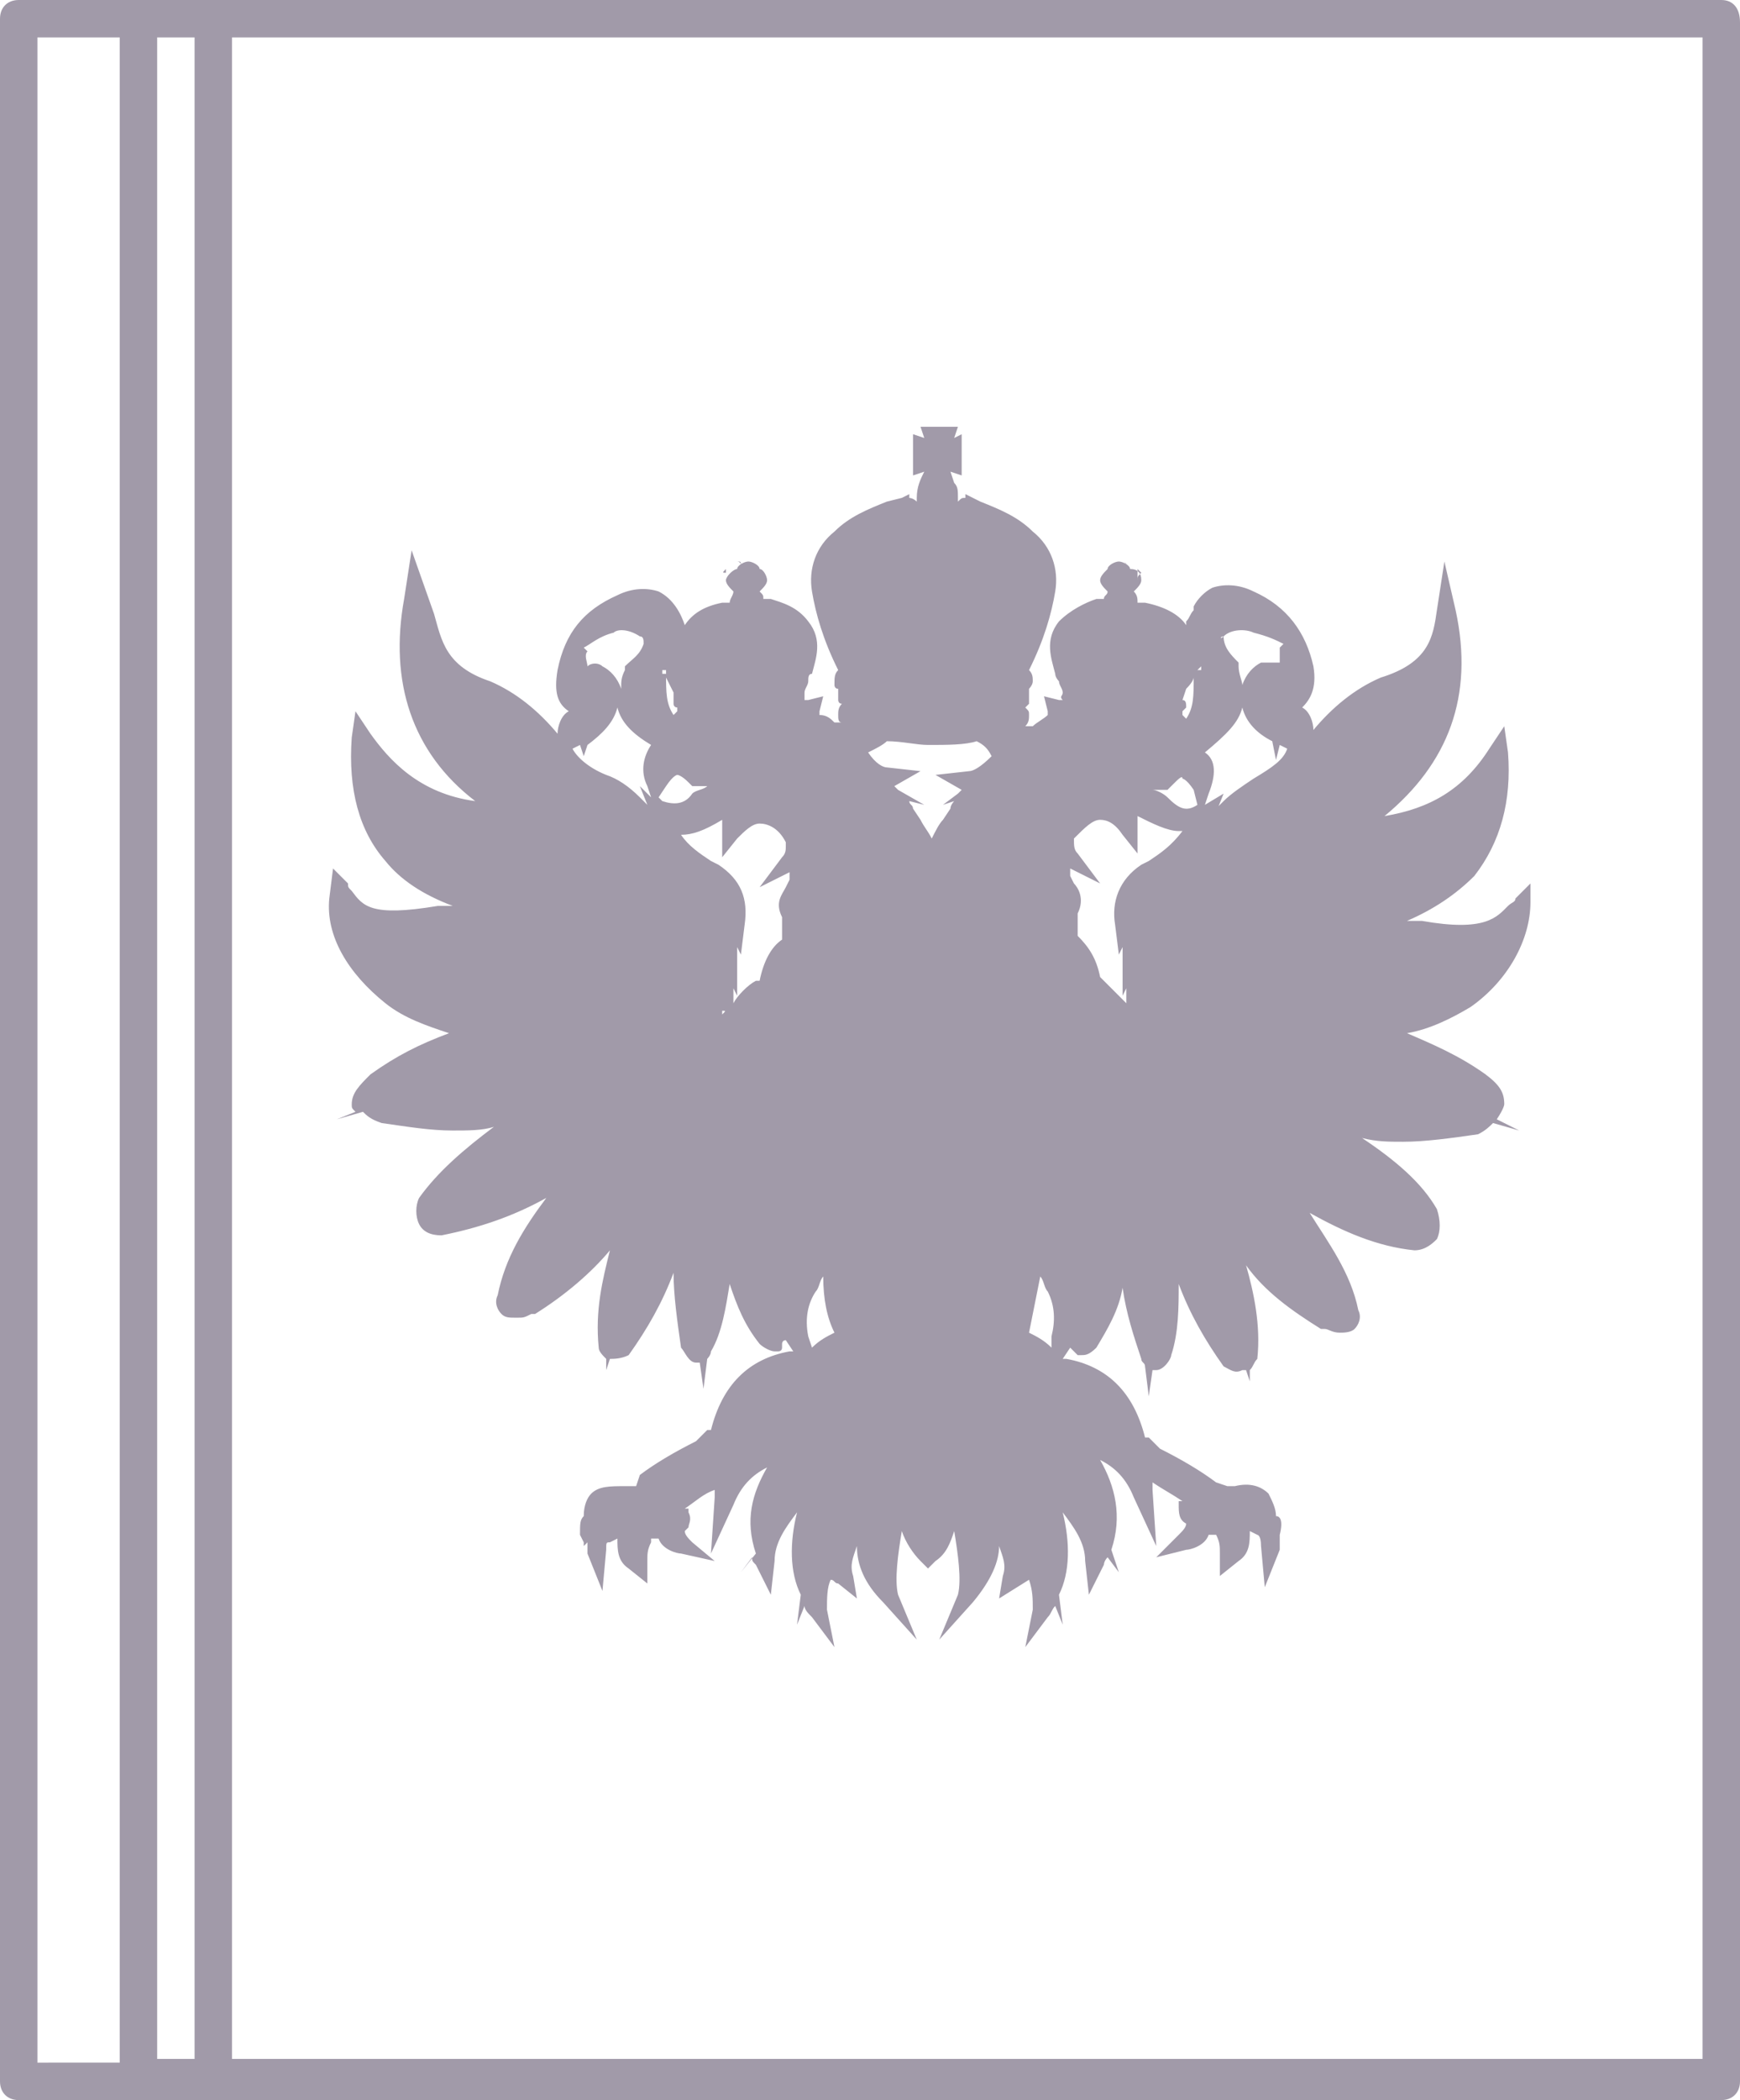
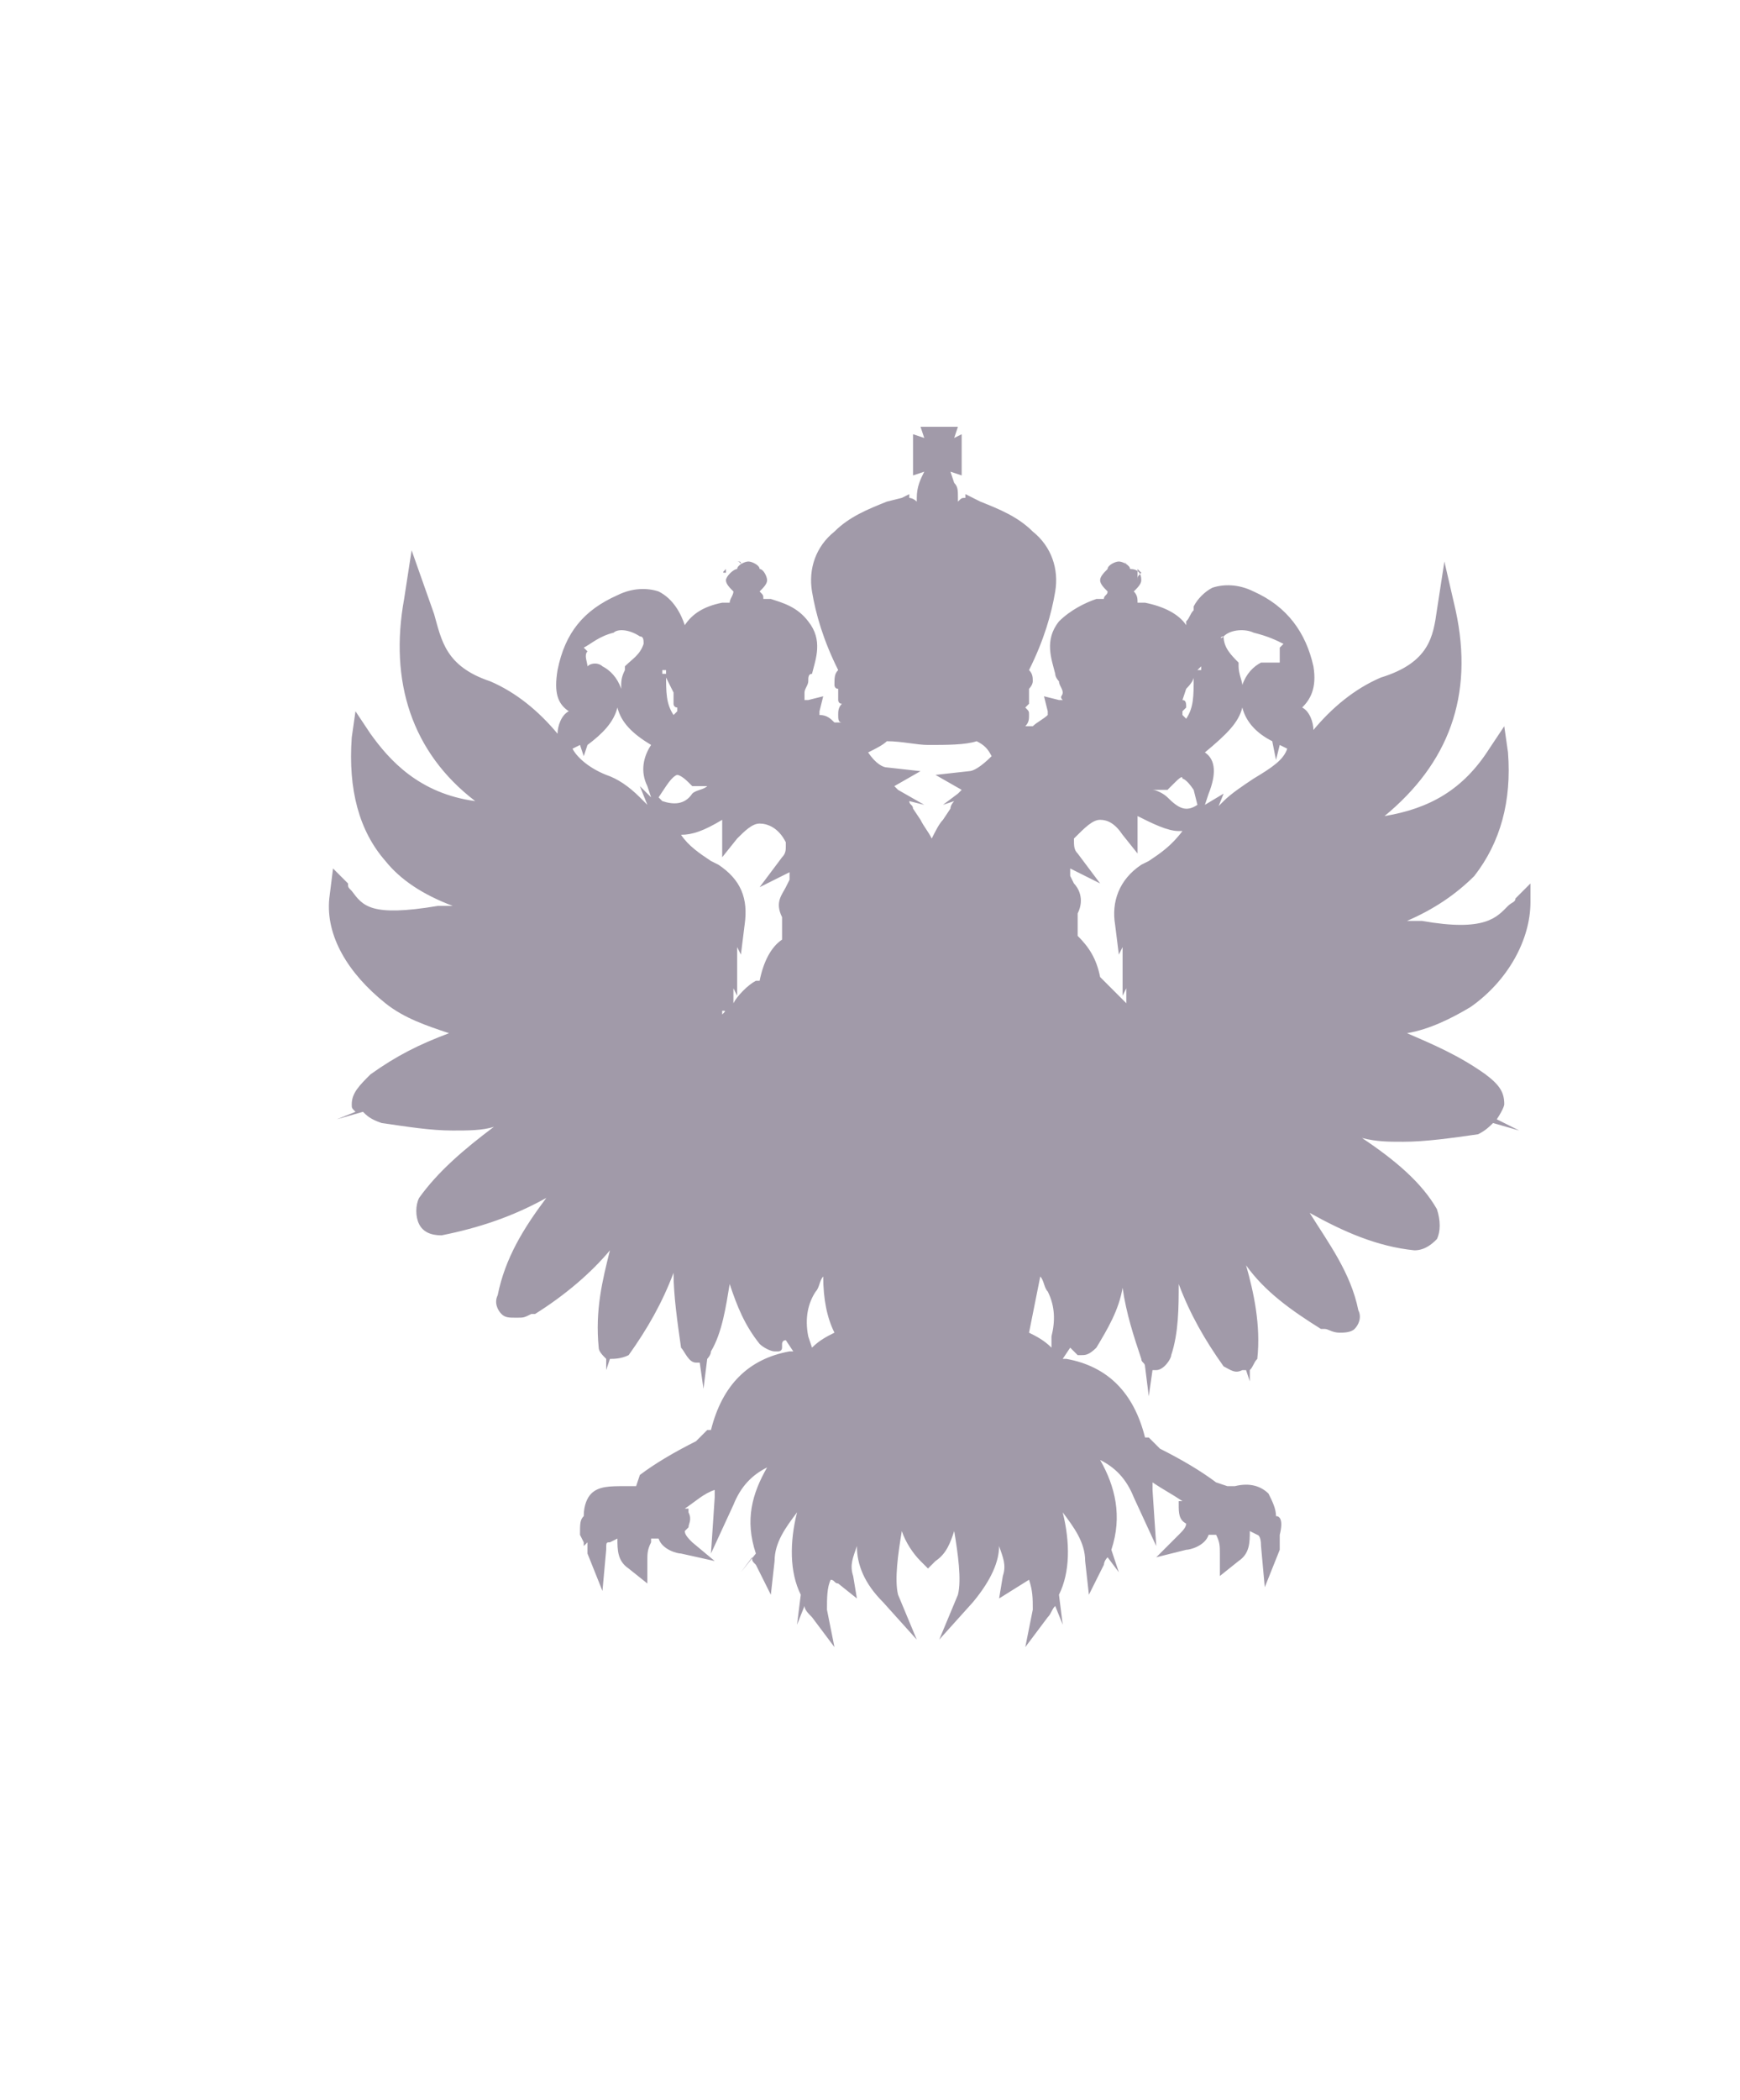
<svg xmlns="http://www.w3.org/2000/svg" version="1.1" id="Layer_1" x="0px" y="0px" viewBox="0 0 46.5 56.1" style="enable-background:new 0 0 46.5 56.1;" xml:space="preserve">
  <style type="text/css">
	.st0{fill:#A19AA9;}
</style>
-   <path class="st0" d="M46,0H5.7h-2H0.5C0.2,0,0,0.2,0,0.5v55.1c0,0.3,0.2,0.5,0.5,0.5h5.2c0.1,0,0.1,0,0.2,0H46  c0.3,0,0.5-0.2,0.5-0.5v-55C46.5,0.2,46.3,0,46,0z M5.2,1v54h-1V1H5.2z M1,1h2.2v54.1H1V1z M45.5,55H6.2V1h39.3V55z" />
  <path class="st0" d="M40.2,29.5c0-0.3-0.1-0.5-0.5-0.8l0,0c-0.7-0.5-1.4-0.8-2.1-1.1c0.6-0.1,1.2-0.4,1.7-0.7c1-0.7,1.6-1.8,1.6-2.8  v-0.5L40.5,24c0,0.1-0.1,0.1-0.2,0.2c-0.3,0.3-0.6,0.7-2.3,0.4c-0.1,0-0.3,0-0.4,0c0.7-0.3,1.3-0.7,1.8-1.2c0.7-0.9,1-2,0.9-3.3  l-0.1-0.7L39.8,20c-0.7,1.1-1.6,1.6-2.8,1.8c1.7-1.4,2.4-3.2,1.9-5.5L38.6,15l-0.2,1.3c-0.1,0.7-0.2,1.4-1.5,1.8  c-0.7,0.3-1.3,0.8-1.8,1.4c0-0.2-0.1-0.5-0.3-0.6c0.2-0.2,0.4-0.5,0.3-1.1c-0.2-0.9-0.7-1.6-1.6-2c-0.4-0.2-0.8-0.2-1.1-0.1  c-0.2,0.1-0.4,0.3-0.5,0.5l0,0v0.1c-0.1,0.1-0.1,0.2-0.2,0.3v0.1c-0.2-0.3-0.6-0.5-1.1-0.6c-0.1,0-0.1,0-0.2,0c0-0.1,0-0.2-0.1-0.3  c0.1-0.1,0.2-0.2,0.2-0.3c0-0.2-0.1-0.3-0.3-0.3c0-0.1-0.2-0.2-0.3-0.2s-0.3,0.1-0.3,0.2c-0.1,0.1-0.2,0.2-0.2,0.3s0.1,0.2,0.2,0.3  c0,0.1-0.1,0.1-0.1,0.2c-0.1,0-0.2,0-0.2,0c-0.3,0.1-0.7,0.3-1,0.6c-0.4,0.5-0.2,1-0.1,1.4c0,0.1,0.1,0.2,0.1,0.2  c0,0.1,0.1,0.2,0.1,0.3l0,0c0,0.1-0.1,0.1,0,0.2h-0.1l-0.4-0.1L28,19v0.1c-0.1,0.1-0.3,0.2-0.4,0.3l0,0c-0.1,0-0.1,0-0.2,0  c0.1-0.1,0.1-0.2,0.1-0.3c0-0.1,0-0.1-0.1-0.2l0.1-0.1c0-0.1,0-0.2,0-0.4c0,0,0.1-0.1,0.1-0.2s0-0.2-0.1-0.3  c0.4-0.8,0.6-1.5,0.7-2.1c0.1-0.6-0.1-1.2-0.6-1.6c-0.4-0.4-0.9-0.6-1.4-0.8L26,13.3l0,0l0,0l-0.2-0.1v0.1c-0.1,0-0.1,0-0.2,0.1  v-0.1c0-0.2,0-0.3-0.1-0.4l-0.1-0.3l0.3,0.1v-1.1l-0.2,0.1l0.1-0.3h-1l0.1,0.3l-0.3-0.1v1.1l0.3-0.1l0,0c-0.1,0.2-0.2,0.4-0.2,0.7  c0,0.1,0,0.1,0,0.1c-0.1-0.1-0.2-0.1-0.2-0.1v-0.1l-0.2,0.1l0,0l0,0l-0.4,0.1c-0.5,0.2-1,0.4-1.4,0.8c-0.5,0.4-0.7,1-0.6,1.6  c0.1,0.6,0.3,1.3,0.7,2.1c-0.1,0.1-0.1,0.2-0.1,0.4c0,0,0,0.1,0.1,0.1c0,0.1,0,0.2,0,0.3c0,0,0,0.1,0.1,0.1  c-0.1,0.1-0.1,0.2-0.1,0.3c0,0.1,0,0.2,0.1,0.2c0,0,0,0-0.1,0h-0.1c-0.1-0.1-0.2-0.2-0.4-0.2V19l0.1-0.4l-0.4,0.1h-0.1  c0-0.1,0-0.1,0-0.2l0,0c0-0.1,0.1-0.2,0.1-0.3c0-0.1,0-0.2,0.1-0.2c0.1-0.4,0.3-0.9-0.1-1.4c-0.3-0.4-0.7-0.5-1-0.6  c-0.1,0-0.1,0-0.2,0c0-0.1,0-0.1-0.1-0.2c0.1-0.1,0.2-0.2,0.2-0.3s-0.1-0.3-0.2-0.3c0-0.1-0.2-0.2-0.3-0.2c-0.1,0-0.3,0.1-0.3,0.2  c-0.1,0-0.3,0.2-0.3,0.3s0.1,0.2,0.2,0.3c0,0.1-0.1,0.2-0.1,0.3c-0.1,0-0.1,0-0.2,0c-0.5,0.1-0.8,0.3-1,0.6l0,0l0,0  c-0.1-0.3-0.3-0.7-0.7-0.9c-0.3-0.1-0.7-0.1-1.1,0.1c-0.9,0.4-1.4,1-1.6,2c-0.1,0.6,0,0.9,0.3,1.1c-0.2,0.1-0.3,0.4-0.3,0.6  c-0.5-0.6-1.1-1.1-1.8-1.4c-1.2-0.4-1.3-1.1-1.5-1.8L11,14.7L10.8,16c-0.4,2.2,0.2,4.1,1.9,5.4c-1.5-0.2-2.3-1.1-2.8-1.8L9.5,19  l-0.1,0.7c-0.1,1.4,0.2,2.5,0.9,3.3c0.4,0.5,1,0.9,1.8,1.2c-0.1,0-0.3,0-0.4,0c-1.8,0.3-2,0-2.3-0.4c-0.1-0.1-0.1-0.1-0.1-0.2  l-0.4-0.4L8.8,24c-0.1,1,0.5,2,1.5,2.8c0.5,0.4,1.1,0.6,1.7,0.8c-0.8,0.3-1.4,0.6-2.1,1.1c-0.3,0.3-0.5,0.5-0.5,0.8  c0,0.1,0,0.1,0.1,0.2L9,29.9l0.7-0.2c0.1,0.1,0.2,0.2,0.5,0.3c0.7,0.1,1.3,0.2,1.9,0.2c0.4,0,0.8,0,1.1-0.1c-0.8,0.6-1.5,1.2-2,1.9  c-0.1,0.2-0.1,0.5,0,0.7c0.1,0.2,0.3,0.3,0.6,0.3l0,0l0,0c1-0.2,1.9-0.5,2.8-1c-0.6,0.8-1.1,1.6-1.3,2.6c-0.1,0.2,0,0.4,0.1,0.5  s0.2,0.1,0.4,0.1s0.2,0,0.4-0.1h0.1c0.8-0.5,1.5-1.1,2-1.7C16.1,34.2,15.9,35,16,36c0,0.1,0.1,0.2,0.2,0.3v0.3l0.1-0.3l0,0  c0.1,0,0.3,0,0.5-0.1l0,0c0.5-0.7,0.9-1.4,1.2-2.2c0,0.6,0.1,1.3,0.2,2c0.1,0.1,0.2,0.4,0.4,0.4c0,0,0,0,0.1,0l0.1,0.7l0.1-0.8  c0,0,0.1-0.1,0.1-0.2l0,0c0.3-0.5,0.4-1.2,0.5-1.8c0.2,0.6,0.4,1.1,0.8,1.6c0.1,0.1,0.3,0.2,0.4,0.2h0.1c0,0,0.1,0,0.1-0.1v0.1v-0.2  c0,0,0-0.1,0.1-0.1l0.2,0.3l0,0h-0.1C20,36.3,19.3,37,19,38.2h-0.1c-0.1,0.1-0.2,0.2-0.3,0.3l0,0c-0.6,0.3-1.1,0.6-1.5,0.9L17,39.7  l0,0h-0.3c-0.4,0-0.7,0-0.9,0.2c-0.1,0.1-0.2,0.3-0.2,0.6c-0.1,0.1-0.1,0.2-0.1,0.5l0.1,0.2l0,0v0.1l0.1-0.1c0,0.1,0,0.2,0,0.3  l0.4,1l0.1-1.1c0-0.2,0-0.2,0.1-0.2l0.2-0.1c0,0.3,0,0.6,0.3,0.8l0.5,0.4v-0.6c0-0.2,0-0.3,0.1-0.5v-0.1c0,0,0,0,0.1,0h0.1l0,0  c0.1,0.3,0.5,0.4,0.6,0.4l0.9,0.2l-0.6-0.5c-0.1-0.1-0.2-0.2-0.2-0.3l0.1-0.1c0-0.1,0.1-0.2,0-0.4v-0.1h-0.1l0,0  c0.3-0.2,0.5-0.4,0.8-0.5c0,0.1,0,0.1,0,0.2L19,41.5l0.6-1.3c0.2-0.5,0.5-0.8,0.9-1c-0.4,0.7-0.6,1.4-0.3,2.3L19.8,42l0.3-0.4  c0,0.1,0,0.1,0.1,0.2l0.4,0.8l0.1-0.9c0-0.5,0.3-0.9,0.6-1.3c-0.2,0.8-0.2,1.6,0.1,2.2l-0.1,0.8l0.2-0.5c0,0.1,0.1,0.2,0.2,0.3  l0.6,0.8l-0.2-1c0-0.3,0-0.6,0.1-0.8l0,0l0,0c0.1,0,0.1,0.1,0.2,0.1l0.5,0.4l-0.1-0.6c-0.1-0.3,0-0.5,0.1-0.8c0,0.5,0.2,1,0.7,1.5  l0.9,1L24,42.6c-0.1-0.4,0-1.1,0.1-1.7c0.1,0.3,0.3,0.6,0.5,0.8l0.2,0.2l0.2-0.2c0.3-0.2,0.4-0.5,0.5-0.8c0.1,0.6,0.2,1.3,0.1,1.7  l-0.5,1.2l0.9-1c0.5-0.6,0.7-1.1,0.7-1.5c0.1,0.3,0.2,0.5,0.1,0.8l-0.1,0.6l0.8-0.5l0,0c0.1,0.3,0.1,0.5,0.1,0.8l-0.2,1l0.6-0.8  c0.1-0.1,0.1-0.2,0.2-0.3l0.2,0.5l-0.1-0.8c0.3-0.6,0.3-1.4,0.1-2.2c0.3,0.4,0.6,0.8,0.6,1.3l0.1,0.9l0.4-0.8c0,0,0-0.1,0.1-0.2  l0.3,0.4l-0.2-0.6c0.3-0.9,0.1-1.7-0.3-2.4c0.4,0.2,0.7,0.5,0.9,1l0.6,1.3l-0.1-1.5c0-0.1,0-0.1,0-0.2c0.3,0.2,0.5,0.3,0.8,0.5h-0.1  v0.1c0,0.2,0,0.4,0.2,0.5c0,0.1-0.1,0.2-0.2,0.3l-0.6,0.6l0.8-0.2c0.1,0,0.5-0.1,0.6-0.4l0,0h0.1c0,0,0,0,0.1,0l0,0  c0.1,0.2,0.1,0.3,0.1,0.5v0.6l0.5-0.4c0.3-0.2,0.3-0.5,0.3-0.8l0.2,0.1c0,0,0.1,0,0.1,0.3l0.1,1.1l0.4-1c0-0.1,0-0.2,0-0.2v0.1v-0.1  l0,0V41c0.1-0.4,0-0.5-0.1-0.5c0-0.2-0.1-0.4-0.2-0.6c-0.2-0.2-0.5-0.3-0.9-0.2h-0.2l-0.3-0.1c-0.4-0.3-0.9-0.6-1.5-0.9l0,0  c-0.1-0.1-0.2-0.2-0.3-0.3h-0.1c-0.3-1.2-1-1.9-2.1-2.1h-0.1l0,0l0.2-0.3l0.1,0.1v0.1v-0.1l0.1,0.1h0.1c0.1,0,0.2,0,0.4-0.2l0,0  c0.3-0.5,0.6-1,0.7-1.6c0.1,0.7,0.3,1.3,0.5,1.9c0,0.1,0.1,0.1,0.1,0.2l0.1,0.8l0.1-0.7c0,0,0,0,0.1,0c0.2,0,0.4-0.3,0.4-0.4l0,0  c0.2-0.6,0.2-1.3,0.2-1.9c0.3,0.8,0.7,1.5,1.2,2.2l0,0c0.2,0.1,0.3,0.2,0.5,0.1c0,0,0,0,0.1,0l0.1,0.3v-0.3c0.1-0.1,0.1-0.2,0.2-0.3  c0.1-0.9-0.1-1.8-0.3-2.5c0.5,0.7,1.2,1.2,2,1.7h0.1c0.1,0,0.2,0.1,0.4,0.1c0.1,0,0.3,0,0.4-0.1c0.1-0.1,0.2-0.3,0.1-0.5  c-0.2-1-0.8-1.8-1.3-2.6c0.9,0.5,1.8,0.9,2.8,1l0,0l0,0c0.3,0,0.5-0.2,0.6-0.3c0.1-0.2,0.1-0.5,0-0.8c-0.4-0.7-1.1-1.3-2-1.9  c0.4,0.1,0.7,0.1,1.1,0.1c0.6,0,1.3-0.1,2-0.2c0.2-0.1,0.3-0.2,0.4-0.3l0.7,0.2L40,29.9C40.2,29.6,40.2,29.5,40.2,29.5z M21.6,35.7  c-0.1-0.5,0-0.9,0.2-1.2l0,0c0.1-0.1,0.1-0.3,0.2-0.4c0,0.6,0.1,1.1,0.3,1.5c-0.2,0.1-0.4,0.2-0.6,0.4L21.6,35.7z M31.9,18.1  c0,0.5,0,0.8-0.2,1.1c0,0,0,0-0.1-0.1l0,0V19l0.1-0.1c0-0.1,0-0.2-0.1-0.2l0.1-0.3C31.9,18.2,31.9,18.1,31.9,18.1z M32.7,17  c0.2-0.2,0.6-0.2,0.8-0.1l0,0c0.4,0.1,0.6,0.2,0.8,0.3l-0.1,0.1c0,0.1,0,0.3,0,0.4c-0.1,0-0.3,0-0.5,0c-0.2,0.1-0.4,0.3-0.5,0.6  c0-0.1-0.1-0.3-0.1-0.5v-0.1C32.9,17.5,32.7,17.3,32.7,17C32.6,17.1,32.6,17,32.7,17z M16.5,18.9c0.1,0.4,0.4,0.7,0.9,1  c-0.2,0.3-0.3,0.7-0.1,1.1l0.1,0.3L17.1,21l0.2,0.5l-0.2-0.2l0,0c-0.3-0.3-0.6-0.5-0.9-0.6c-0.5-0.2-0.8-0.5-0.9-0.7l0.2-0.1l0,0  l0.1,0.3l0.1-0.3C16.1,19.6,16.4,19.3,16.5,18.9z M33.2,18.9c0.1,0.4,0.4,0.7,0.8,0.9l0.1,0.5l0.1-0.4l0,0l0.2,0.1  c-0.1,0.3-0.4,0.5-0.9,0.8c-0.3,0.2-0.6,0.4-0.8,0.6l0,0l-0.1,0.1l-0.1,0.1v0.1l0.2-0.5l-0.5,0.3l0.1-0.3c0.2-0.5,0.2-0.9-0.1-1.1  C32.8,19.6,33.1,19.3,33.2,18.9z M30.4,26.9L30.4,26.9c0,0.1,0,0.1,0,0.2C30.4,27,30.4,27,30.4,26.9L30.4,26.9L30.4,26.9z   M19.3,27.1V27v-0.1l0,0V27C19.4,27,19.4,27,19.3,27.1z M30.7,23l-0.2,0.1c-0.6,0.4-0.8,1-0.7,1.6l0.1,0.8l0.1-0.2v0.1v0.1v1.1  l0.1-0.2v0.1v0.1l0,0v0.2c-0.2-0.2-0.4-0.4-0.6-0.6l-0.1-0.1c-0.1-0.5-0.3-0.8-0.6-1.1c0-0.2,0-0.4,0-0.6c0.2-0.4,0-0.7-0.1-0.8  l-0.1-0.2c0-0.1,0-0.1,0-0.2l0.8,0.4l-0.6-0.8c-0.1-0.1-0.1-0.2-0.1-0.4l0,0c0.3-0.3,0.5-0.5,0.7-0.5l0,0c0.2,0,0.4,0.1,0.6,0.4  l0.4,0.5v-0.7c0-0.1,0-0.2,0-0.3c0.4,0.2,0.8,0.4,1.1,0.4c0,0,0,0,0.1,0C31.3,22.6,31,22.8,30.7,23z M32,21.5  c-0.3,0.2-0.5,0.1-0.8-0.2c-0.1-0.1-0.3-0.2-0.4-0.2l0,0c0.1,0,0.2,0,0.3,0h0.1l0.1-0.1c0.2-0.2,0.3-0.3,0.3-0.2c0,0,0.1,0,0.3,0.3  L32,21.5L32,21.5z M17.8,21c0.2-0.3,0.3-0.3,0.3-0.3s0.1,0,0.3,0.2l0.1,0.1h0.1c0.1,0,0.2,0,0.3,0l0,0c-0.1,0.1-0.3,0.1-0.4,0.2l0,0  c-0.2,0.3-0.5,0.3-0.8,0.2l-0.1-0.1L17.8,21z M18.2,22.3c0.3,0,0.6-0.1,1.1-0.4c0,0.1,0,0.2,0,0.3v0.7l0.4-0.5  c0.2-0.2,0.4-0.4,0.6-0.4l0,0c0.2,0,0.5,0.1,0.7,0.5v0.1c0,0.1,0,0.2-0.1,0.3l-0.6,0.8l0.8-0.4c0,0.1,0,0.1,0,0.2L21,23.7  c-0.1,0.2-0.3,0.4-0.1,0.8c0,0.2,0,0.4,0,0.6c-0.3,0.2-0.5,0.6-0.6,1.1h-0.1c-0.2,0.1-0.5,0.4-0.6,0.6v-0.2l0,0v-0.1v-0.1l0.1,0.2  v-1.1v-0.1v-0.1l0.1,0.2l0.1-0.8c0.1-0.7-0.1-1.2-0.7-1.6L19,23C18.7,22.8,18.4,22.6,18.2,22.3C18.1,22.3,18.1,22.3,18.2,22.3z   M26.5,20.2L26.5,20.2c-0.3,0.3-0.5,0.4-0.6,0.4L25,20.7l0.7,0.4l-0.1,0.1l-0.4,0.3l0.3-0.1c0,0-0.1,0.1-0.1,0.2l-0.2,0.3  c-0.1,0.1-0.2,0.3-0.3,0.5c-0.1-0.2-0.2-0.3-0.3-0.5l-0.2-0.3c0-0.1-0.1-0.1-0.1-0.2l0.4,0.1L24,21.1c0,0,0,0-0.1-0.1l0.7-0.4  l-0.9-0.1c-0.1,0-0.3-0.1-0.5-0.4l0,0c0.2-0.1,0.4-0.2,0.5-0.3c0.4,0,0.8,0.1,1.1,0.1c0.5,0,1,0,1.3-0.1  C26.3,19.9,26.4,20,26.5,20.2C26.6,20.1,26.5,20.1,26.5,20.2z M18.1,18.9c0,0.1,0,0.1,0,0.1l0,0c0,0,0,0-0.1,0.1  c-0.2-0.3-0.2-0.6-0.2-1.1v0.1l0.2,0.4c0,0.1,0,0.2,0,0.3C18,18.8,18,18.9,18.1,18.9z M17.8,18h-0.1v-0.1h0.1  C17.8,17.9,17.8,17.9,17.8,18z M17.1,17c0.1,0,0.1,0.1,0.1,0.2c-0.1,0.3-0.3,0.4-0.5,0.6v0.1c-0.1,0.2-0.1,0.3-0.1,0.5  c-0.1-0.3-0.3-0.5-0.5-0.6c-0.1-0.1-0.3-0.1-0.4,0c0-0.1-0.1-0.3,0-0.4l0,0l-0.1-0.1c0.2-0.1,0.4-0.3,0.8-0.4  C16.5,16.8,16.8,16.8,17.1,17z M32.1,17.8v0.1H32C32,17.9,32,17.9,32.1,17.8L32.1,17.8z M20,15.3C20,15.4,20,15.4,20,15.3  C20,15.4,20,15.4,20,15.3L20,15.3L20,15.3L20,15.3L20,15.3z M28.1,35.7V36c-0.2-0.2-0.4-0.3-0.6-0.4c0.1-0.5,0.2-1,0.3-1.5  c0.1,0.1,0.1,0.3,0.2,0.4C28.2,34.9,28.2,35.3,28.1,35.7z M30.4,15.5C30.4,15.4,30.4,15.4,30.4,15.5c0-0.1,0-0.1,0-0.1v-0.1l0,0  c0,0,0,0,0-0.1l0.1,0.1C30.4,15.4,30.4,15.4,30.4,15.5z M30,15c0,0,0.1,0,0.1,0.1C30.1,15,30.1,15.1,30,15C30.1,15.1,30.1,15,30,15  C30,15,30,15.1,30,15c0,0,0,0-0.1,0C30,15,30,15,30,15z M29.7,15.3C29.7,15.3,29.8,15.3,29.7,15.3C29.8,15.3,29.8,15.3,29.7,15.3  L29.7,15.3c0,0.1,0,0.1,0,0.1C29.7,15.4,29.7,15.4,29.7,15.3L29.7,15.3z M19.7,15c0,0,0.1,0,0.1,0.1C19.8,15,19.8,15,19.7,15  C19.7,15.1,19.7,15,19.7,15S19.6,15.1,19.7,15C19.6,15.1,19.6,15.1,19.7,15C19.6,15,19.6,15,19.7,15z M19.4,15.2  C19.4,15.2,19.4,15.3,19.4,15.2c0,0.1,0,0.1,0,0.1l0,0c0,0,0,0,0,0.1v-0.1C19.3,15.3,19.3,15.3,19.4,15.2z" />
</svg>